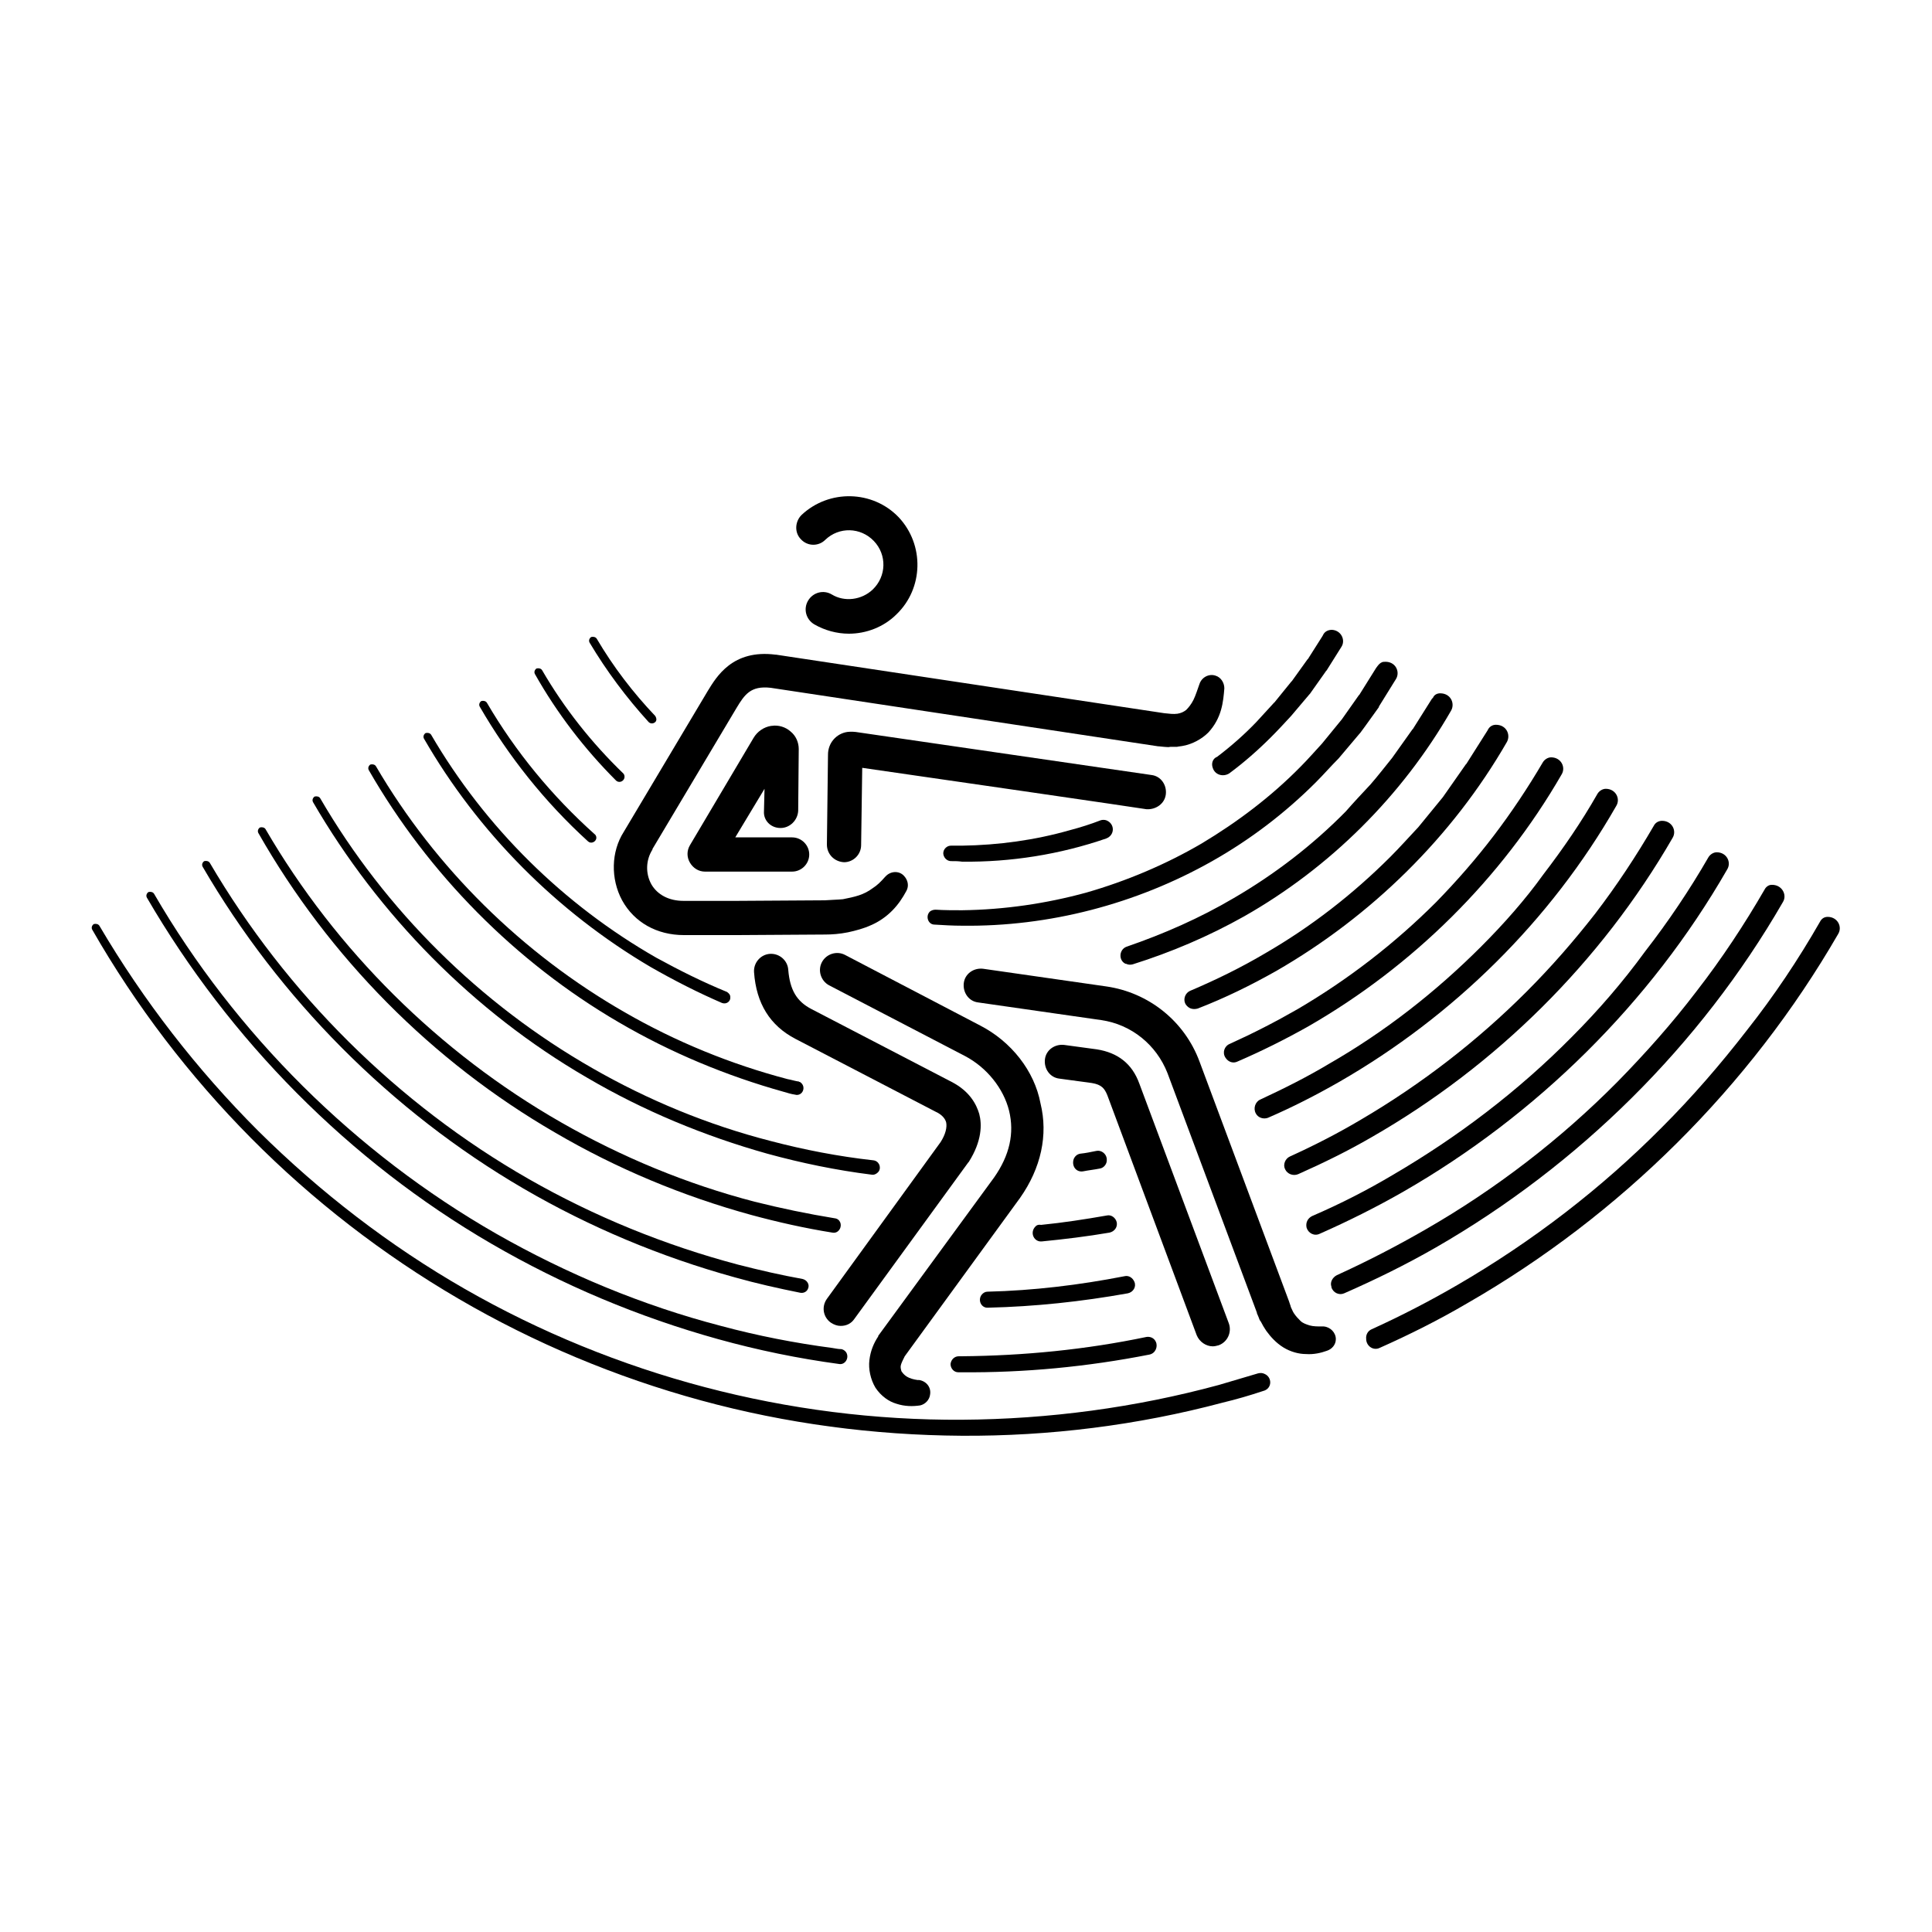
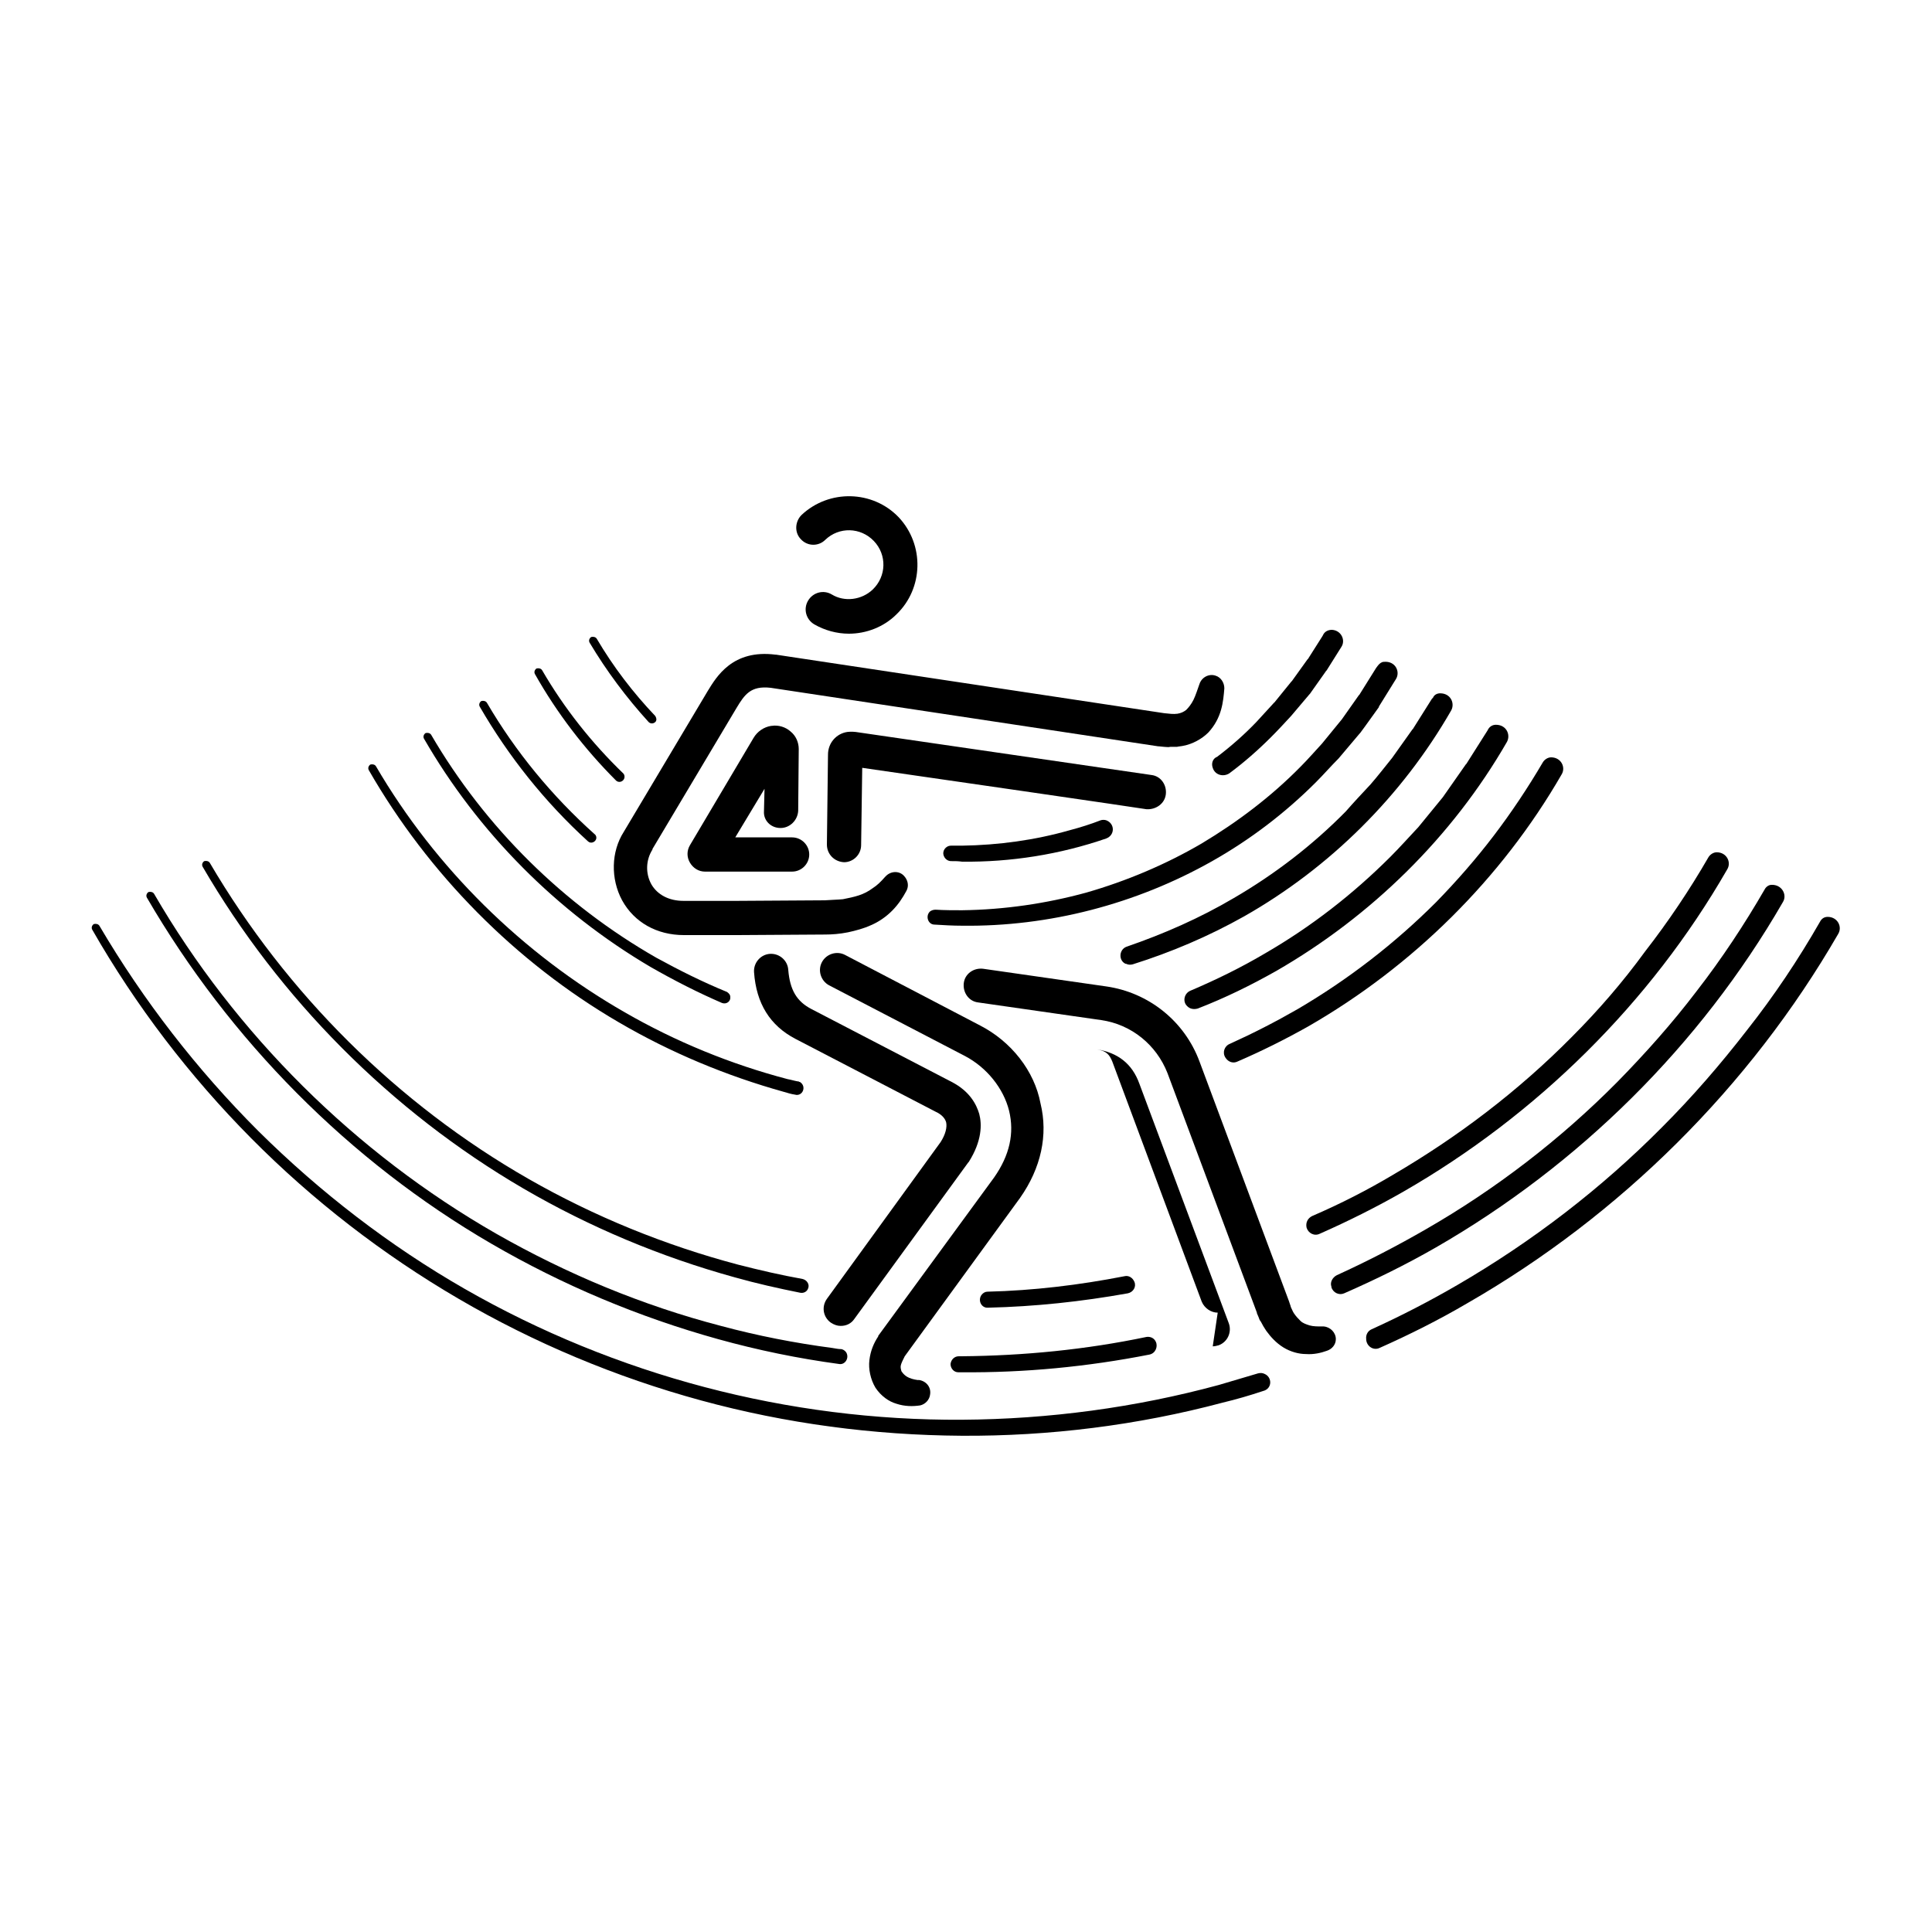
<svg xmlns="http://www.w3.org/2000/svg" width="350" height="350" xml:space="preserve">
  <path fill="#FFF" d="M0 0h350v350H0z" />
  <path d="M229.1 248.9c-.1 0-.1 0 0 0-.4-.2-.8-.2-1.2-.1-2.4.7-4.7 1.4-7.1 2.1-15.1 4.1-30.8 6.2-46.5 6.3-15.7.1-31.4-1.9-46.6-5.9-15.2-4-29.9-10-43.5-17.8-13.6-7.8-26.2-17.5-37.4-28.6C35.7 193.8 26 181.3 18 167.7c-.2-.3-.6-.4-1-.3-.3.2-.5.6-.3 1 7.9 13.8 17.6 26.5 28.8 37.8 11.2 11.3 23.9 21.1 37.6 29.1 13.7 8 28.5 14.2 43.9 18.4 15.4 4.2 31.3 6.3 47.2 6.4 15.9.1 31.9-1.9 47.3-6 2.5-.6 4.9-1.3 7.3-2.1 1.7-.4 1.7-2.5.3-3.1zM331.1 166.1c-.6 0-1.1.3-1.4.9-3.9 6.8-8.3 13.4-13.2 19.6-4.8 6.2-9.9 12.1-15.4 17.6-11 11.1-23.5 20.7-37.1 28.6-5 2.9-10.2 5.6-15.5 8-.7.3-1.1 1-1 1.8v.1c.1 1.2 1.3 2 2.4 1.5 5.4-2.4 10.8-5.1 15.9-8.1 27.7-15.9 51.2-39.2 67.2-66.9.8-1.3-.1-3.1-1.9-3.1z" />
  <path d="M89 225.3c12.9 7.5 26.7 13.3 41.1 17.3 7.2 2 14.5 3.5 21.9 4.5 1.1.2 1.9-1.1 1.3-2.1-.2-.3-.6-.6-1-.6s-.9-.1-1.5-.2c-6.8-.9-13.5-2.2-20.2-4-14.2-3.7-27.9-9.4-40.7-16.7-25.5-14.6-47.2-36.1-62-61.6-.2-.3-.6-.4-1-.3-.3.2-.5.6-.3 1 15 25.8 36.6 47.7 62.4 62.7zM173.7 245.7c-.8 0-1.4.6-1.5 1.4 0 .8.6 1.5 1.4 1.5h.6c11.4.1 22.8-1 34-3.2 1.1-.2 1.6-1.4 1.2-2.3-.3-.7-1-1-1.7-.9-11 2.3-22.2 3.4-33.5 3.5h-.5zM323 163.4c.8-1.3-.2-3.2-2.1-3.1-.5 0-1 .4-1.2.8-3.7 6.4-7.8 12.6-12.3 18.4-4.4 5.8-9.3 11.3-14.4 16.5-10.3 10.4-22 19.4-34.7 26.7-5.2 3-10.6 5.8-16.1 8.3-.8.4-1.3 1.3-1 2.1v.1c.3 1 1.4 1.5 2.3 1.1 5.7-2.5 11.2-5.2 16.6-8.3 25.9-14.9 47.9-36.6 62.9-62.6z" />
  <path d="M94.8 215.3c12 7 24.9 12.4 38.3 16.1 3.9 1.1 7.9 2 11.9 2.8.6.1 1.2-.2 1.4-.8.3-.7-.2-1.5-1-1.7-3.9-.7-7.8-1.6-11.7-2.6-13.2-3.5-26-8.7-37.9-15.5C72 200 51.9 180 38 156.3c-.2-.3-.6-.4-1-.3-.3.2-.5.6-.3 1 13.9 23.9 34.1 44.3 58.1 58.3zM177.8 234.6c-.7 1 0 2.4 1.2 2.3 8.5-.2 16.9-1.1 25.3-2.6 1-.2 1.6-1.2 1.2-2.1-.3-.7-1-1.2-1.8-1-8.2 1.6-16.5 2.6-24.8 2.8-.4 0-.8.2-1.1.6zM284.7 187.9c-9.6 9.7-20.5 18-32.3 24.9-4.7 2.8-9.6 5.3-14.7 7.5-.8.4-1.2 1.2-1 2.1.3 1 1.4 1.6 2.4 1.1 5.2-2.3 10.2-4.8 15.1-7.6 24.2-13.9 44.8-34.2 58.7-58.4.8-1.3-.1-3.1-1.9-3.1-.6 0-1.2.4-1.5.9-3.4 5.9-7.3 11.7-11.5 17.1-4 5.5-8.5 10.7-13.3 15.5z" />
-   <path d="M100.6 205.2c11.1 6.5 23.1 11.5 35.5 14.9 4.8 1.3 9.7 2.4 14.7 3.2.5.1 1-.1 1.3-.6.5-.8.1-1.9-.9-2-4.9-.8-9.7-1.8-14.5-3-12.3-3.2-24.1-8.1-35.1-14.4-22-12.6-40.7-31.1-53.5-53.1-.2-.3-.6-.4-1-.3-.3.2-.5.6-.3 1 12.8 22.5 31.5 41.4 53.8 54.3zM187.4 222.4c-.8 1.1 0 2.6 1.3 2.5 4.1-.4 8.2-.9 12.3-1.6.9-.2 1.5-1 1.3-1.9-.2-.8-1-1.4-1.8-1.2-4 .7-7.9 1.3-11.9 1.7-.6-.1-.9.1-1.2.5zM276.5 179.7c-8.9 8.9-19 16.7-29.9 23.1-4.2 2.5-8.5 4.7-12.9 6.7-.9.4-1.3 1.5-.9 2.3.4.9 1.5 1.3 2.4.9 4.5-2 9-4.2 13.3-6.7 22.5-12.9 41.5-31.7 54.5-54.2.8-1.3-.1-3.1-1.9-3.1-.6 0-1.2.3-1.5.9-3.2 5.5-6.7 10.8-10.6 15.9-3.9 5-8 9.7-12.5 14.2z" />
-   <path d="M106.3 195.2c10.2 6 21.3 10.6 32.7 13.8 6.2 1.7 12.5 3 18.9 3.8.5.1 1-.2 1.3-.6.5-.8 0-1.9-1-2-6.3-.7-12.5-1.9-18.6-3.5-11.3-2.9-22.2-7.4-32.3-13.2C87 181.9 69.8 164.9 58 144.6c-.2-.3-.6-.4-1-.3-.3.2-.5.6-.3 1 11.9 20.5 29.1 38 49.6 49.9zM196.2 212.2c1-.2 2-.3 3-.5.8-.1 1.4-.9 1.3-1.7v-.1c-.1-.9-1-1.6-1.9-1.4-1 .2-1.9.4-2.9.5-.6.1-1 .5-1.2 1-.4 1.3.5 2.4 1.7 2.2zM268.3 171.5c-8.2 8.2-17.4 15.4-27.5 21.2-4 2.4-8.2 4.5-12.5 6.5-.9.4-1.3 1.6-.8 2.5.4.8 1.4 1.1 2.2.8 4.4-1.9 8.7-4.1 12.9-6.5 20.7-11.9 38.3-29.2 50.2-50 .8-1.3-.1-3.1-1.9-3.1-.6 0-1.2.4-1.5.9-2.9 5.1-6.2 9.9-9.8 14.6-3.3 4.6-7.2 9-11.3 13.1z" />
  <path d="M112.1 185.2c9.4 5.5 19.5 9.7 29.9 12.6.7.2 1.3.4 2 .5 1.4.4 2.2-1.5.9-2.3h-.1c-.1-.1-.2-.1-.3-.1-.6-.1-1.2-.3-1.8-.4-10.3-2.7-20.3-6.8-29.5-12.1-18.5-10.6-34.3-26.1-45.1-44.6-.2-.3-.6-.4-1-.3-.3.2-.5.6-.3 1 10.8 18.8 26.6 34.8 45.3 45.7zM260.2 163.4c-7.5 7.5-15.9 14-25.1 19.4-4 2.3-8.1 4.4-12.3 6.3-1 .4-1.4 1.6-.8 2.5.5.8 1.4 1.1 2.2.7 4.4-1.9 8.6-4 12.7-6.3 19-10.9 35.1-26.8 46-45.7.8-1.3-.1-3.1-1.9-3.1-.6 0-1.2.4-1.5.9-2.7 4.6-5.7 9.1-8.9 13.3-3.2 4.2-6.7 8.2-10.4 12z" />
  <path d="M117.9 175.2c4.2 2.4 8.5 4.6 12.9 6.5.8.3 1.6-.3 1.5-1.1 0-.4-.3-.7-.6-.9-4.4-1.8-8.6-3.9-12.8-6.2-16.8-9.6-31-23.6-40.8-40.4-.2-.3-.6-.4-1-.3-.3.2-.5.6-.3 1 9.8 17 24.1 31.4 41.1 41.4zM261.4 144.4c-1.5 1.8-3 3.7-4.5 5.5l-.1.1c-1.6 1.7-3.2 3.5-4.9 5.2-6.8 6.8-14.4 12.7-22.7 17.5-4.4 2.6-8.9 4.8-13.6 6.8-1.1.5-1.4 2-.5 2.8.5.5 1.2.6 1.9.4 4.9-1.9 9.6-4.2 14.2-6.8 17.2-9.9 31.9-24.3 41.8-41.5.7-1.3-.1-3.1-2-3.1-.6 0-1.1.3-1.4.8l-.1.2-3.8 6s0 .1-.1.1l-4.2 6c0-.1 0 0 0 0zM106.5 152.4c.5.5 1.3.2 1.5-.4.1-.3 0-.7-.3-.9-7.7-6.9-14.3-14.9-19.5-23.8-.2-.3-.6-.4-1-.3-.3.2-.5.6-.3 1 5.2 9 11.8 17.3 19.6 24.4zM252.2 137.3c-1.3 1.6-2.6 3.3-4 4.9l-.1.1c-1.5 1.6-2.9 3.1-4.3 4.7-6 6.1-12.9 11.4-20.3 15.7-6.1 3.6-12.7 6.5-19.4 8.8-1.4.5-1.5 2.5-.2 3.1h.1c.4.2.8.2 1.2.1 7-2.2 13.8-5.1 20.2-8.7 15.5-8.8 28.6-21.8 37.5-37.3.7-1.3-.1-3.1-2-3.1-.6 0-1.1.3-1.3.8l-.2.2-3.4 5.4s0 .1-.1.1l-3.7 5.2c.1 0 .1 0 0 0zM243.1 130.3c-1.2 1.5-2.4 2.9-3.6 4.4-1.3 1.4-2.5 2.8-3.9 4.2-5.3 5.4-11.4 10-17.9 13.9-6.5 3.8-13.6 6.8-20.9 8.9-7.3 2-14.9 3.1-22.5 3.2-1.6 0-3.2 0-4.8-.1-.4 0-.7.1-1 .3-.9.8-.4 2.4.8 2.4 1.6.1 3.3.2 5 .2 15.7.2 31.5-3.9 45.3-11.7 6.9-3.9 13.2-8.7 18.8-14.3 1.4-1.4 2.7-2.9 4.1-4.3 1.3-1.5 2.5-3 3.8-4.5l.1-.1c1.2-1.6 2.3-3.2 3.4-4.7v-.1l3.1-5c.8-1.3-.1-3.3-2.2-3.1-.4 0-.8.3-1.1.7l-.3.4-3 4.8s0 .1-.1.1l-3.1 4.4zM111.6 141.4c.4.4 1.1.3 1.4-.2.2-.3.2-.8-.1-1.1-5.7-5.5-10.7-11.8-14.7-18.7-.2-.3-.6-.4-1-.3-.3.2-.5.6-.3 1 4 7.1 9 13.6 14.7 19.3zM117.5 130.8c.4.4 1 .3 1.3-.1.2-.3.1-.7-.1-1-4-4.2-7.6-8.9-10.6-14-.2-.3-.6-.4-1-.3-.3.2-.5.6-.3 1 3.1 5.2 6.7 10 10.7 14.4z" />
  <path d="M200.4 148.6c-.3-.1-.7-.1-1 0-1.8.7-3.7 1.3-5.6 1.8-6.3 1.8-12.9 2.7-19.5 2.8h-2c-1 0-1.7 1-1.3 1.9.2.5.7.9 1.3.9.7 0 1.3 0 2 .1 8.8.1 17.7-1.3 26.1-4.2 1.6-.6 1.6-2.7 0-3.3.1 0 .1 0 0 0zM219.7 139.1c.4 1.3 1.9 1.7 3 1 2.7-2 5.2-4.2 7.6-6.6 1.2-1.2 2.4-2.5 3.6-3.8l3.3-3.9.1-.1 2.9-4.1s0-.1.1-.1l2.7-4.3c.8-1.2 0-3-1.7-3.1-.7 0-1.3.3-1.6.9l-.1.2-2.6 4.1s0 .1-.1.1l-2.8 3.9s0 .1-.1.1c-1 1.2-2 2.5-3 3.7 0 0 0 .1-.1.1l-3.3 3.6c-2.2 2.3-4.6 4.4-7.1 6.3-.8.3-1.1 1.2-.8 2zM239.8 240.3h-.3c-.8 0-1.6 0-2.3-.2-.6-.2-1.2-.4-1.6-.8-.4-.4-.8-.8-1.2-1.4-.2-.3-.3-.6-.5-1-.1-.2-.1-.4-.2-.6l-.2-.6-16.2-43.4c-2.7-7.3-9.2-12.5-16.9-13.6l-22.3-3.2c-1.7-.2-3.3.9-3.5 2.6-.2 1.7.9 3.3 2.6 3.5l22.3 3.2c5.5.8 10 4.5 12 9.6l16.2 43.4v.1l.3.7c.1.3.2.6.4.8.3.6.6 1.1 1 1.7.8 1.1 1.8 2.2 3.1 3 1.3.8 2.8 1.2 4.1 1.2 1.4.1 2.7-.2 3.8-.6.9-.3 1.6-1.1 1.6-2.1 0-1.2-1-2.2-2.2-2.3z" />
-   <path d="M219.7 243.9c.4 0 .7-.1 1.1-.2 1.6-.6 2.4-2.4 1.8-4l-16.2-43.4c-1.3-3.6-3.9-5.6-7.7-6.2l-5.9-.8c-1.7-.2-3.3.9-3.5 2.6-.2 1.7.9 3.3 2.6 3.5l5.9.8c1.8.3 2.3 1 2.8 2.2l16.2 43.5c.5 1.2 1.7 2 2.9 2zM177.6 185.8 153.1 173c-1.5-.8-3.4-.2-4.2 1.3-.8 1.5-.2 3.4 1.3 4.2l24.6 12.8c4 2.1 7 5.9 8 9.9 1 4.1.1 8.1-2.7 12.1l-21 28.7v.1c-.8 1.2-1.4 2.6-1.6 4.3-.2 1.6.2 3.5 1.1 5 1 1.5 2.4 2.5 3.8 2.9 1.5.5 3 .5 4.3.3.9-.2 1.7-1 1.8-2 .2-1.3-.7-2.4-2-2.6h-.3c-.7-.1-1.4-.3-1.9-.6s-.8-.7-1-1c-.1-.4-.2-.7-.1-1.1.1-.4.4-1 .7-1.6l20.9-28.7c3.8-5.4 5.1-11.4 3.7-17.1-1.1-5.9-5.3-11.2-10.9-14.1z" />
+   <path d="M219.7 243.9c.4 0 .7-.1 1.1-.2 1.6-.6 2.4-2.4 1.8-4l-16.2-43.4c-1.3-3.6-3.9-5.6-7.7-6.2l-5.9-.8l5.9.8c1.8.3 2.3 1 2.8 2.2l16.2 43.5c.5 1.2 1.7 2 2.9 2zM177.6 185.8 153.1 173c-1.5-.8-3.4-.2-4.2 1.3-.8 1.5-.2 3.4 1.3 4.2l24.6 12.8c4 2.1 7 5.9 8 9.9 1 4.1.1 8.1-2.7 12.1l-21 28.7v.1c-.8 1.2-1.4 2.6-1.6 4.3-.2 1.6.2 3.5 1.1 5 1 1.5 2.4 2.5 3.8 2.9 1.5.5 3 .5 4.3.3.9-.2 1.7-1 1.8-2 .2-1.3-.7-2.4-2-2.6h-.3c-.7-.1-1.4-.3-1.9-.6s-.8-.7-1-1c-.1-.4-.2-.7-.1-1.1.1-.4.4-1 .7-1.6l20.9-28.7c3.8-5.4 5.1-11.4 3.7-17.1-1.1-5.9-5.3-11.2-10.9-14.1z" />
  <path d="M149.8 235.3c-1 1.4-.7 3.3.7 4.3.6.4 1.2.6 1.8.6 1 0 1.9-.4 2.5-1.3l20.6-28.3.1-.1c2.4-3.8 2.4-6.8 1.9-8.7-.5-1.7-1.7-4.1-5-5.8L147 182.8c-2.7-1.4-3.9-3.5-4.2-7.1-.1-1.7-1.6-3-3.3-2.9-1.7.1-3 1.6-2.9 3.3.4 5.7 2.9 9.7 7.5 12.1l25.4 13.2c1.1.5 1.7 1.2 1.9 1.9.2.9-.1 2.2-1 3.6l-20.6 28.4zM149.5 97.8c2.5-2.4 6.4-2.3 8.8.2 2.4 2.5 2.3 6.4-.2 8.8-2 1.9-5.1 2.3-7.4.9-1.5-.9-3.4-.4-4.3 1.1-.9 1.5-.4 3.4 1.1 4.3 1.9 1.1 4.1 1.7 6.3 1.7 3.1 0 6.3-1.2 8.6-3.5 4.9-4.7 5.1-12.6.4-17.6-4.7-4.9-12.6-5.1-17.6-.4-1.2 1.2-1.3 3.2-.1 4.4 1.2 1.3 3.2 1.3 4.4.1zM112.7 163.1c2.2 4 6.3 6.3 11.2 6.3h9.7l15.9-.1c1.2 0 2.6-.1 4.1-.4 1.4-.3 2.9-.7 4.2-1.3 1.4-.6 2.7-1.5 3.8-2.6 1.1-1.1 1.9-2.3 2.6-3.6.5-.9.3-2-.5-2.8-.9-.9-2.4-.8-3.3.2l-.1.1c-.7.8-1.4 1.5-2.2 2-.8.6-1.6 1-2.5 1.3-.9.3-1.9.5-2.9.7-1 .1-2 .1-3.3.2l-15.9.1h-9.7c-2.6 0-4.7-1.1-5.8-3-1.1-2-1-4.4.2-6.3v-.1l15.2-25.5c1.5-2.5 2.6-4.1 6.2-3.7l70.2 10.6h.1l1 .1c.4 0 .7.1 1.1 0h1.2c.4-.1.8-.1 1.2-.2 1.6-.3 3.3-1.2 4.5-2.4 1.2-1.3 1.9-2.7 2.3-4.1.4-1.4.5-2.7.6-3.9 0-1-.6-2-1.6-2.3-1.2-.4-2.5.3-2.9 1.5-.4 1.1-.7 2.1-1.1 2.9-.4.8-.9 1.4-1.3 1.8-.5.4-1 .6-1.6.7-.7.1-1.5 0-2.4-.1l-70.3-10.6h-.1c-7.8-1-10.7 4-12.3 6.6L113 150.7c-2.3 3.6-2.4 8.5-.3 12.4z" />
  <path d="M211.2 143.9c.2-1.7-.9-3.3-2.6-3.5-2.1-.3-50.9-7.4-53.6-7.8-.9-.1-1.3 0-1.5 0-2 .3-3.5 2-3.5 4.1l-.2 16.3c0 1.7 1.3 3.1 3.1 3.2 1.7 0 3.1-1.4 3.1-3.1l.2-14c9.8 1.4 51.1 7.4 51.5 7.5 1.7.1 3.3-1 3.5-2.7zM141.4 150c1.7 0 3.1-1.4 3.2-3.1l.1-11.2c0-1.2-.5-2.4-1.5-3.2-.9-.8-2.2-1.2-3.4-1h-.1c-1.3.2-2.5 1-3.2 2.2L125 153.1c-.6 1-.6 2.2 0 3.2s1.6 1.6 2.7 1.6h15.8c1.7 0 3.1-1.4 3.1-3.1 0-1.7-1.4-3.1-3.1-3.1h-10.3l5.3-8.8-.1 4.1c-.1 1.6 1.2 3 3 3z" />
</svg>